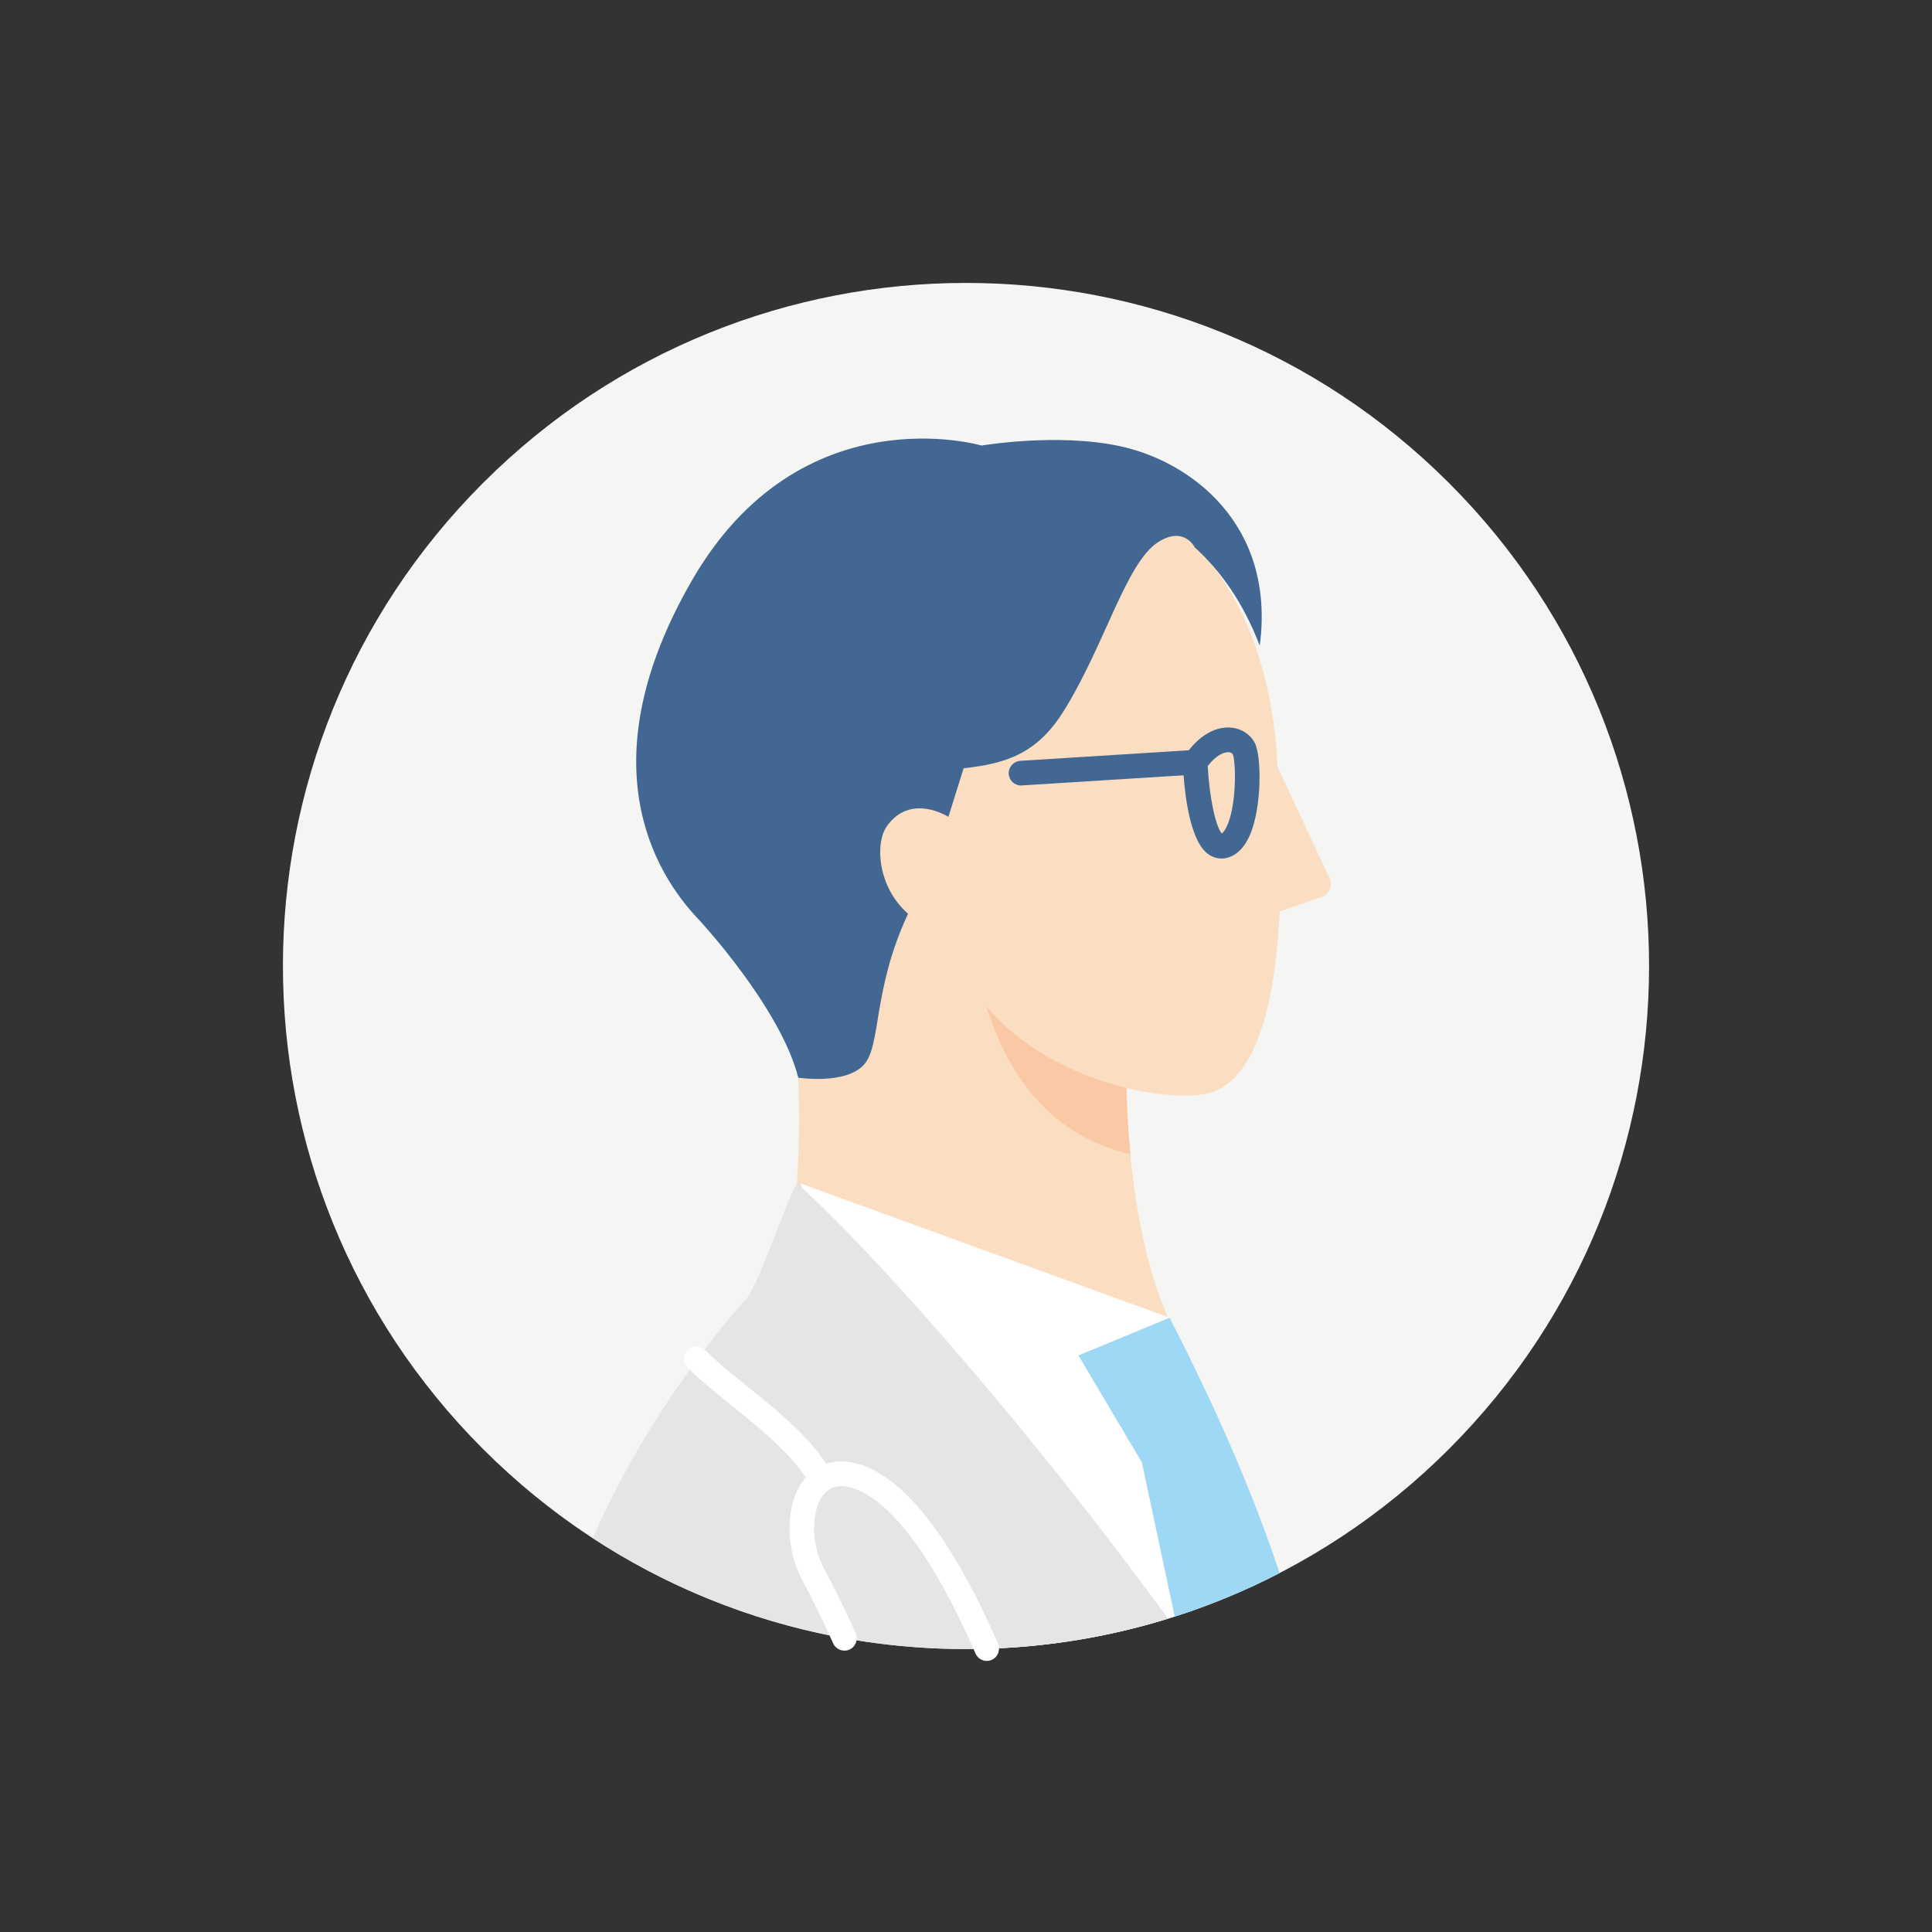
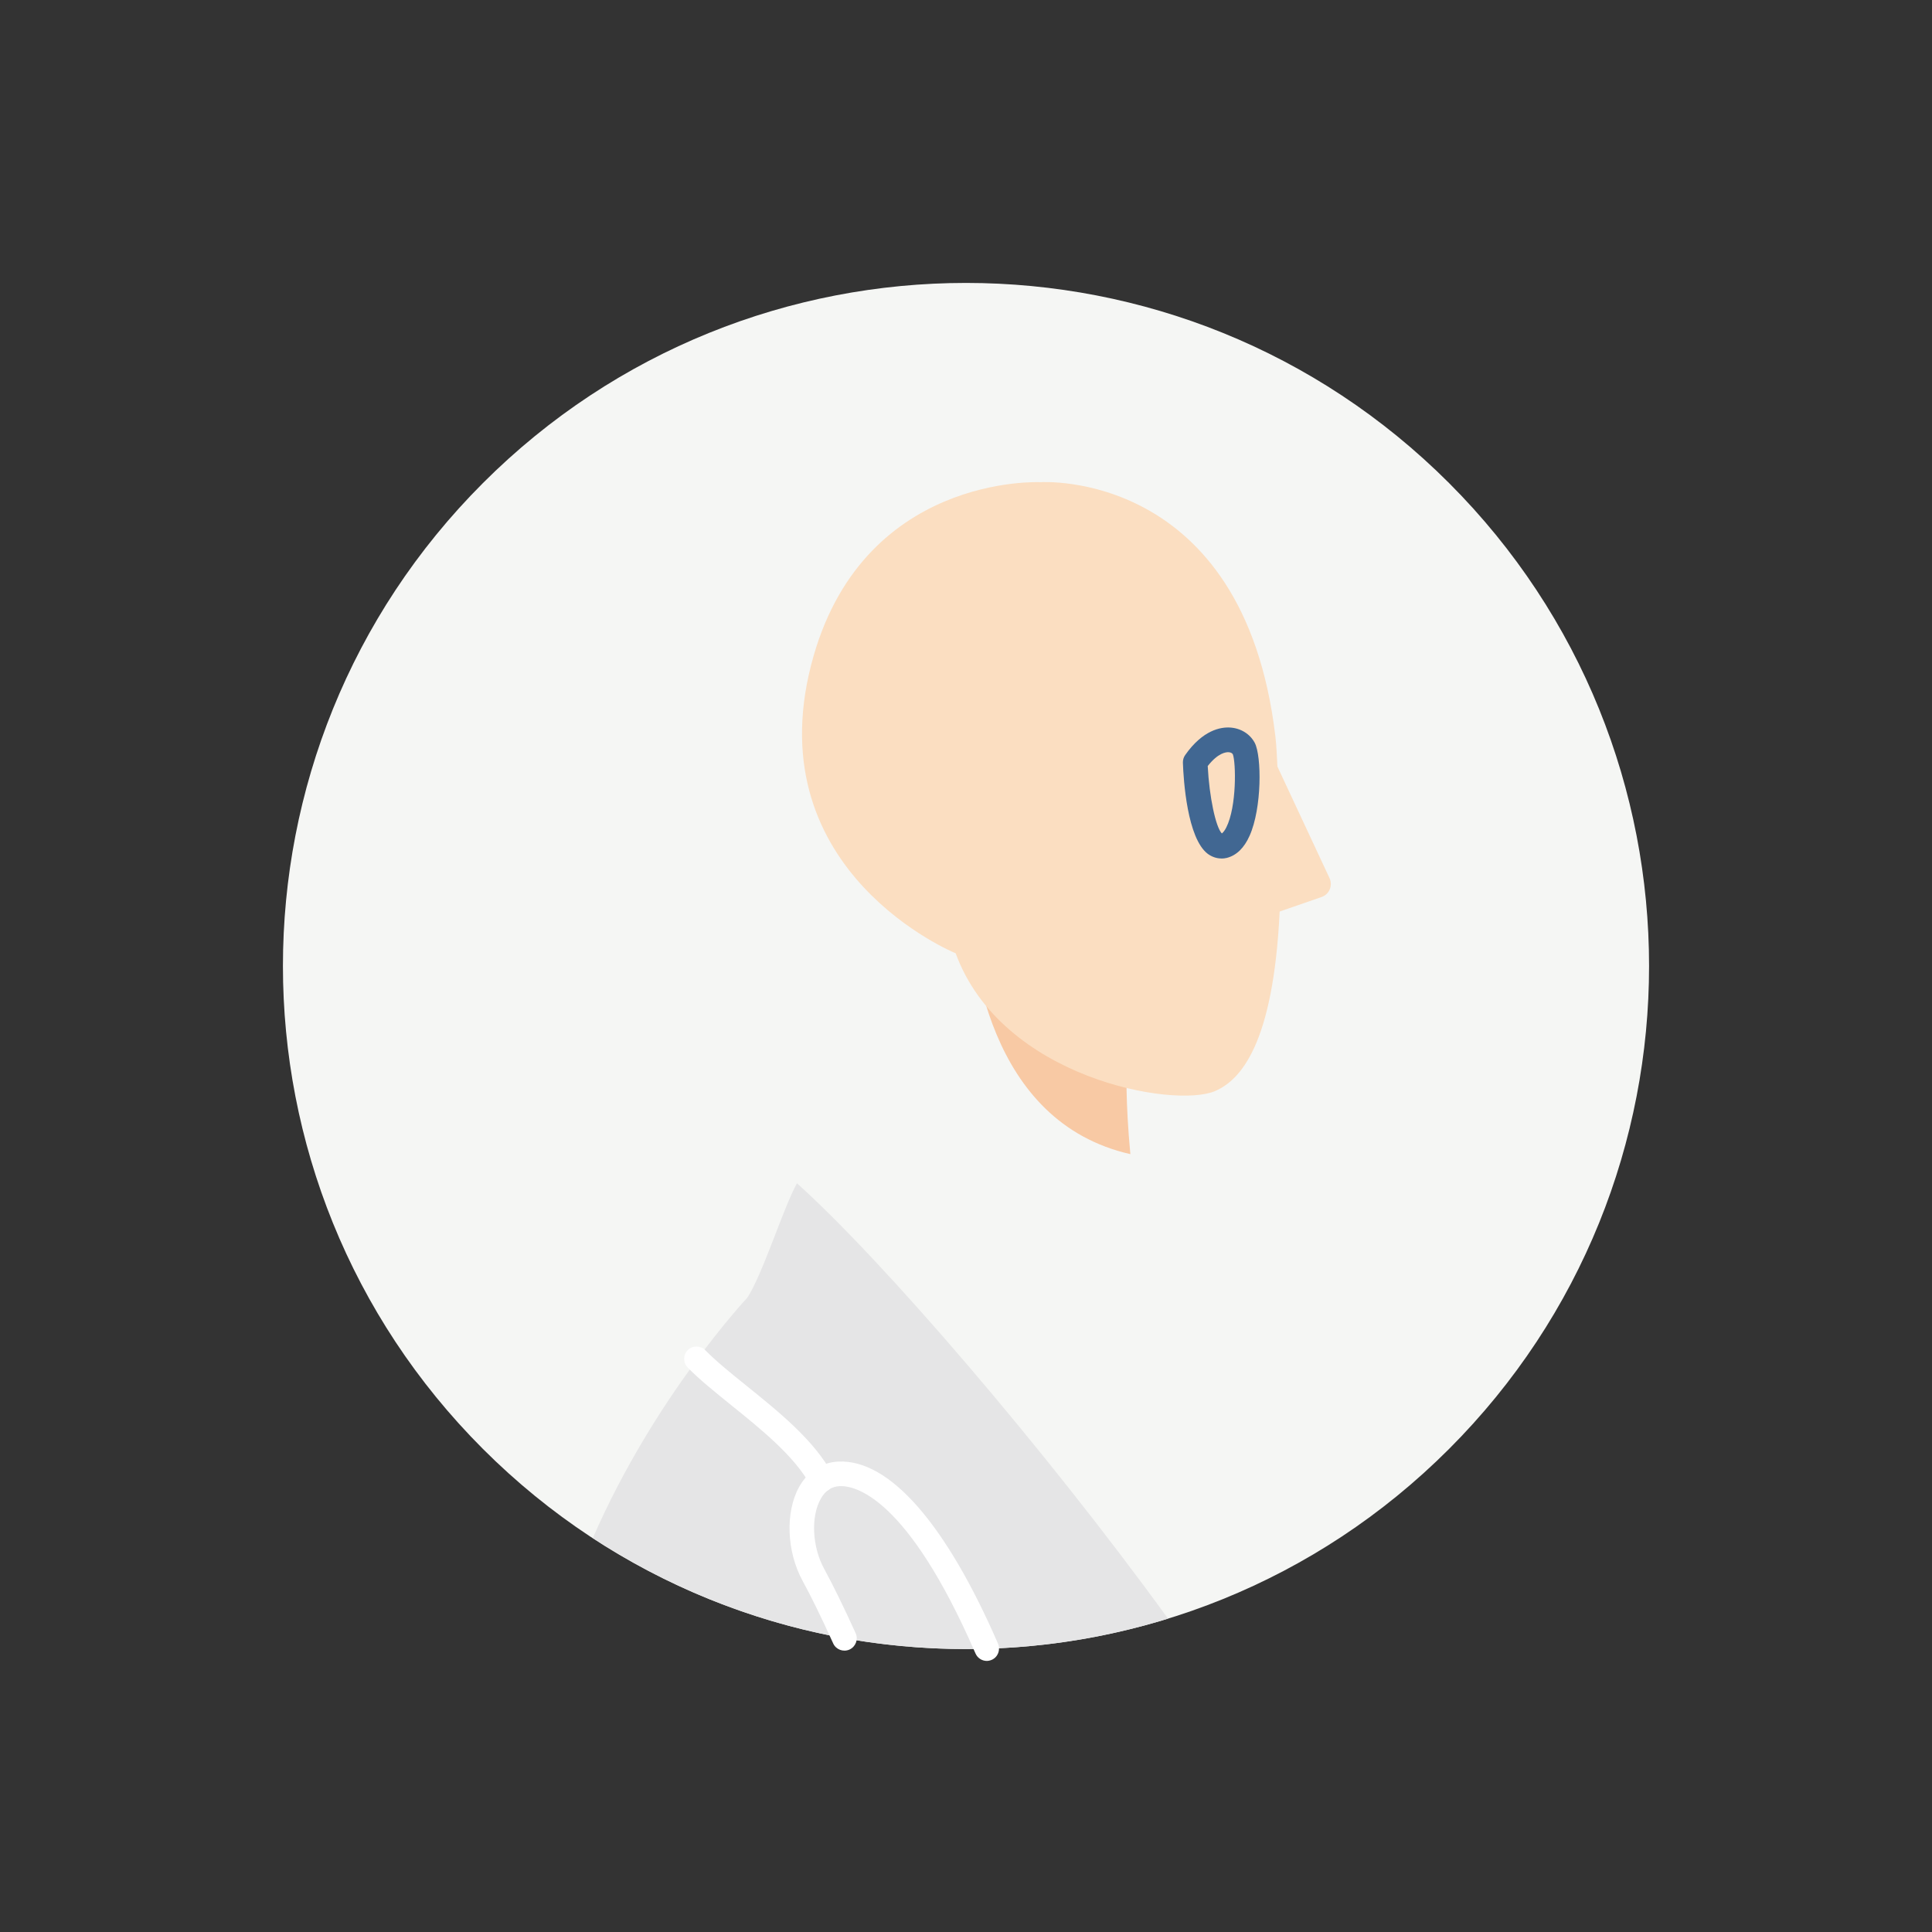
<svg xmlns="http://www.w3.org/2000/svg" width="26" height="26" viewBox="0 0 26 26" fill="none">
  <rect x="0" y="0" width="26" height="26" fill="#333333" stroke="none" />
  <path d="M19.5 19.5C23.09 15.91 23.09 10.09 19.5 6.5C15.91 2.91 10.09 2.91 6.5 6.5C2.91 10.09 2.91 15.91 6.5 19.5C10.09 23.09 15.91 23.09 19.5 19.5Z" fill="#F5F6F4" />
-   <path d="M10.3 17.628C10.617 17.288 10.795 16.179 10.743 14.503L10.8 11.927L15.143 11.907L15.161 14.675C15.174 15.403 15.303 17.261 16 18.229L16.071 19.882L13.53 21.667L10.172 20.127L10.299 17.627L10.3 17.628Z" fill="#FBDEC1" />
-   <path d="M10.77 15.925L13.33 22.186C14.729 22.136 16.048 21.775 17.22 21.168C16.828 19.995 16.319 18.861 15.739 17.732L10.77 15.925Z" fill="white" />
  <path d="M15.212 15.532C15.179 15.186 15.165 14.884 15.161 14.675L15.143 11.907L13.024 11.917C13.046 12.875 13.306 15.099 15.212 15.532Z" fill="#F8C9A4" />
  <path d="M12.861 12.829C13.477 14.512 15.804 14.919 16.352 14.683C16.688 14.538 17.135 14.069 17.221 12.267L17.787 12.071C17.89 12.035 17.939 11.916 17.891 11.815L17.191 10.316C17.183 10.183 17.18 10.047 17.163 9.906C16.736 6.305 14.003 6.489 14.003 6.489C14.003 6.489 11.576 6.366 10.915 8.952C10.201 11.744 12.859 12.828 12.859 12.828L12.861 12.829Z" fill="#FBDEC1" />
  <path d="M10.725 15.925C10.551 16.23 10.259 17.163 10.056 17.465C10.056 17.465 8.805 18.798 7.978 20.699C9.422 21.643 11.146 22.192 13.001 22.192C13.947 22.192 14.86 22.049 15.719 21.783C14.035 19.463 11.874 16.956 10.726 15.925H10.725Z" fill="#E5E5E6" />
-   <path d="M13.741 10.571C13.653 10.571 13.581 10.503 13.575 10.415C13.57 10.324 13.639 10.245 13.731 10.239C13.883 10.23 16.043 10.094 16.073 10.092C16.165 10.086 16.243 10.156 16.249 10.247C16.255 10.338 16.185 10.417 16.094 10.423C16.063 10.425 13.902 10.561 13.751 10.57C13.748 10.57 13.744 10.57 13.741 10.57V10.571Z" fill="#416792" />
  <path d="M16.437 11.553C16.372 11.553 16.309 11.531 16.254 11.491C15.977 11.282 15.927 10.498 15.919 10.264C15.918 10.228 15.928 10.192 15.949 10.162C16.188 9.821 16.431 9.783 16.555 9.791C16.698 9.8 16.822 9.877 16.886 9.997C16.98 10.177 16.983 10.875 16.817 11.246C16.744 11.411 16.641 11.511 16.511 11.545C16.486 11.551 16.462 11.554 16.437 11.554V11.553ZM16.253 10.309C16.274 10.722 16.36 11.131 16.443 11.216C16.458 11.205 16.481 11.18 16.503 11.135C16.645 10.854 16.633 10.26 16.591 10.151C16.581 10.134 16.56 10.124 16.534 10.123C16.502 10.121 16.394 10.129 16.253 10.309Z" fill="#416792" />
-   <path d="M12.22 12.297C11.738 13.329 11.863 14.069 11.625 14.33C11.378 14.6 10.743 14.503 10.743 14.503C10.502 13.556 9.41 12.382 9.41 12.382C8.787 11.734 7.912 10.24 9.31 7.814C10.772 5.278 13.209 5.996 13.209 5.996C13.209 5.996 14.227 5.823 15.07 6.004C16.025 6.208 17.169 7.06 16.953 8.689C16.727 8.097 16.415 7.671 16.079 7.367C16.079 7.367 15.935 7.07 15.582 7.298C15.155 7.574 14.867 8.681 14.319 9.562C13.963 10.136 13.552 10.275 12.968 10.339L12.763 10.993C12.763 10.993 12.256 10.665 11.935 11.119C11.772 11.349 11.811 11.941 12.221 12.297H12.22Z" fill="#416792" />
-   <path d="M14.513 18.241L15.367 19.681L15.809 21.756C16.299 21.599 16.771 21.402 17.221 21.169C16.829 19.996 16.32 18.862 15.74 17.733L14.513 18.241V18.241Z" fill="#9ED8F5" />
  <path d="M11.055 20.081C10.995 20.081 10.938 20.049 10.908 19.993C10.701 19.604 10.244 19.235 9.839 18.909C9.619 18.731 9.411 18.564 9.254 18.403C9.19 18.337 9.192 18.232 9.257 18.168C9.323 18.104 9.428 18.106 9.492 18.171C9.635 18.317 9.835 18.479 10.047 18.65C10.477 18.996 10.963 19.388 11.201 19.838C11.244 19.919 11.213 20.02 11.132 20.062C11.107 20.075 11.081 20.081 11.055 20.081Z" fill="white" />
  <path d="M13.28 22.352C13.216 22.352 13.155 22.314 13.128 22.252C12.204 20.127 11.496 19.99 11.3 20C11.191 20.005 11.107 20.06 11.045 20.171C10.909 20.413 10.93 20.819 11.093 21.116C11.208 21.326 11.35 21.616 11.515 21.979C11.553 22.063 11.515 22.161 11.432 22.199C11.349 22.236 11.251 22.2 11.213 22.117C11.052 21.762 10.913 21.479 10.802 21.276C10.585 20.881 10.566 20.347 10.755 20.009C10.873 19.8 11.061 19.679 11.284 19.669C11.972 19.639 12.731 20.509 13.431 22.12C13.467 22.204 13.429 22.302 13.345 22.338C13.323 22.347 13.301 22.352 13.278 22.352L13.28 22.352Z" fill="white" />
</svg>